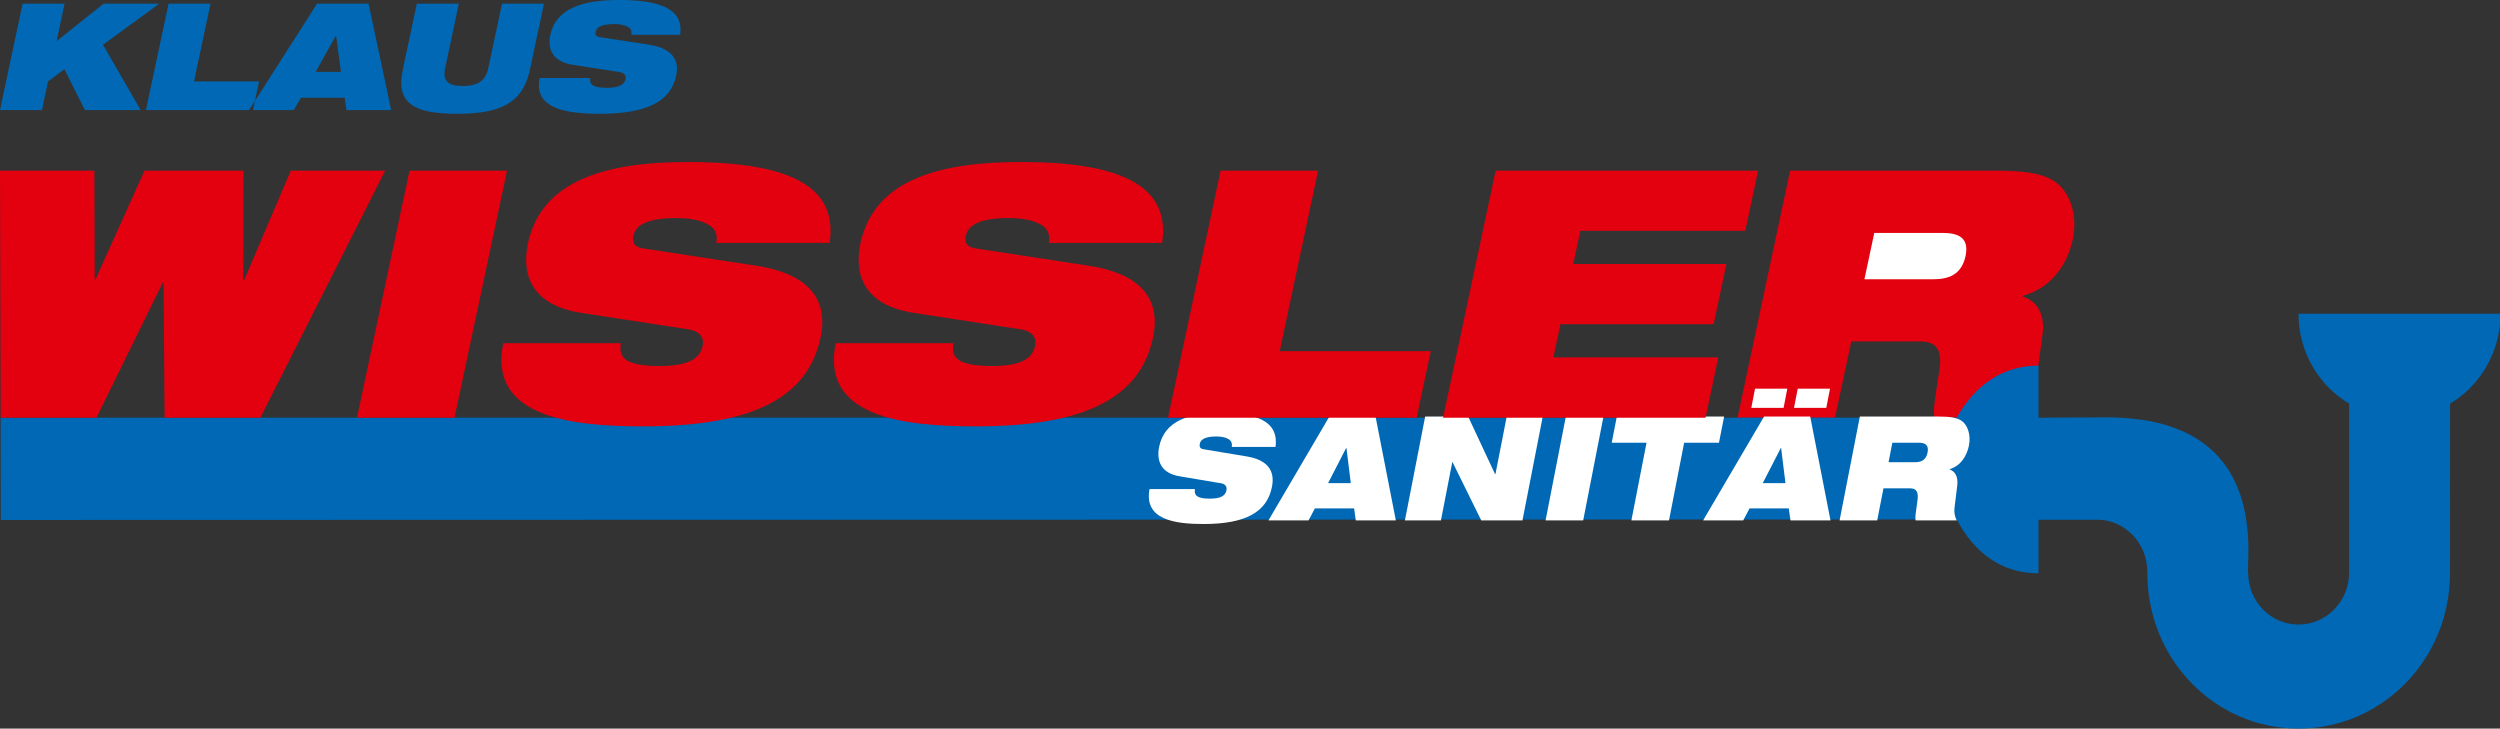
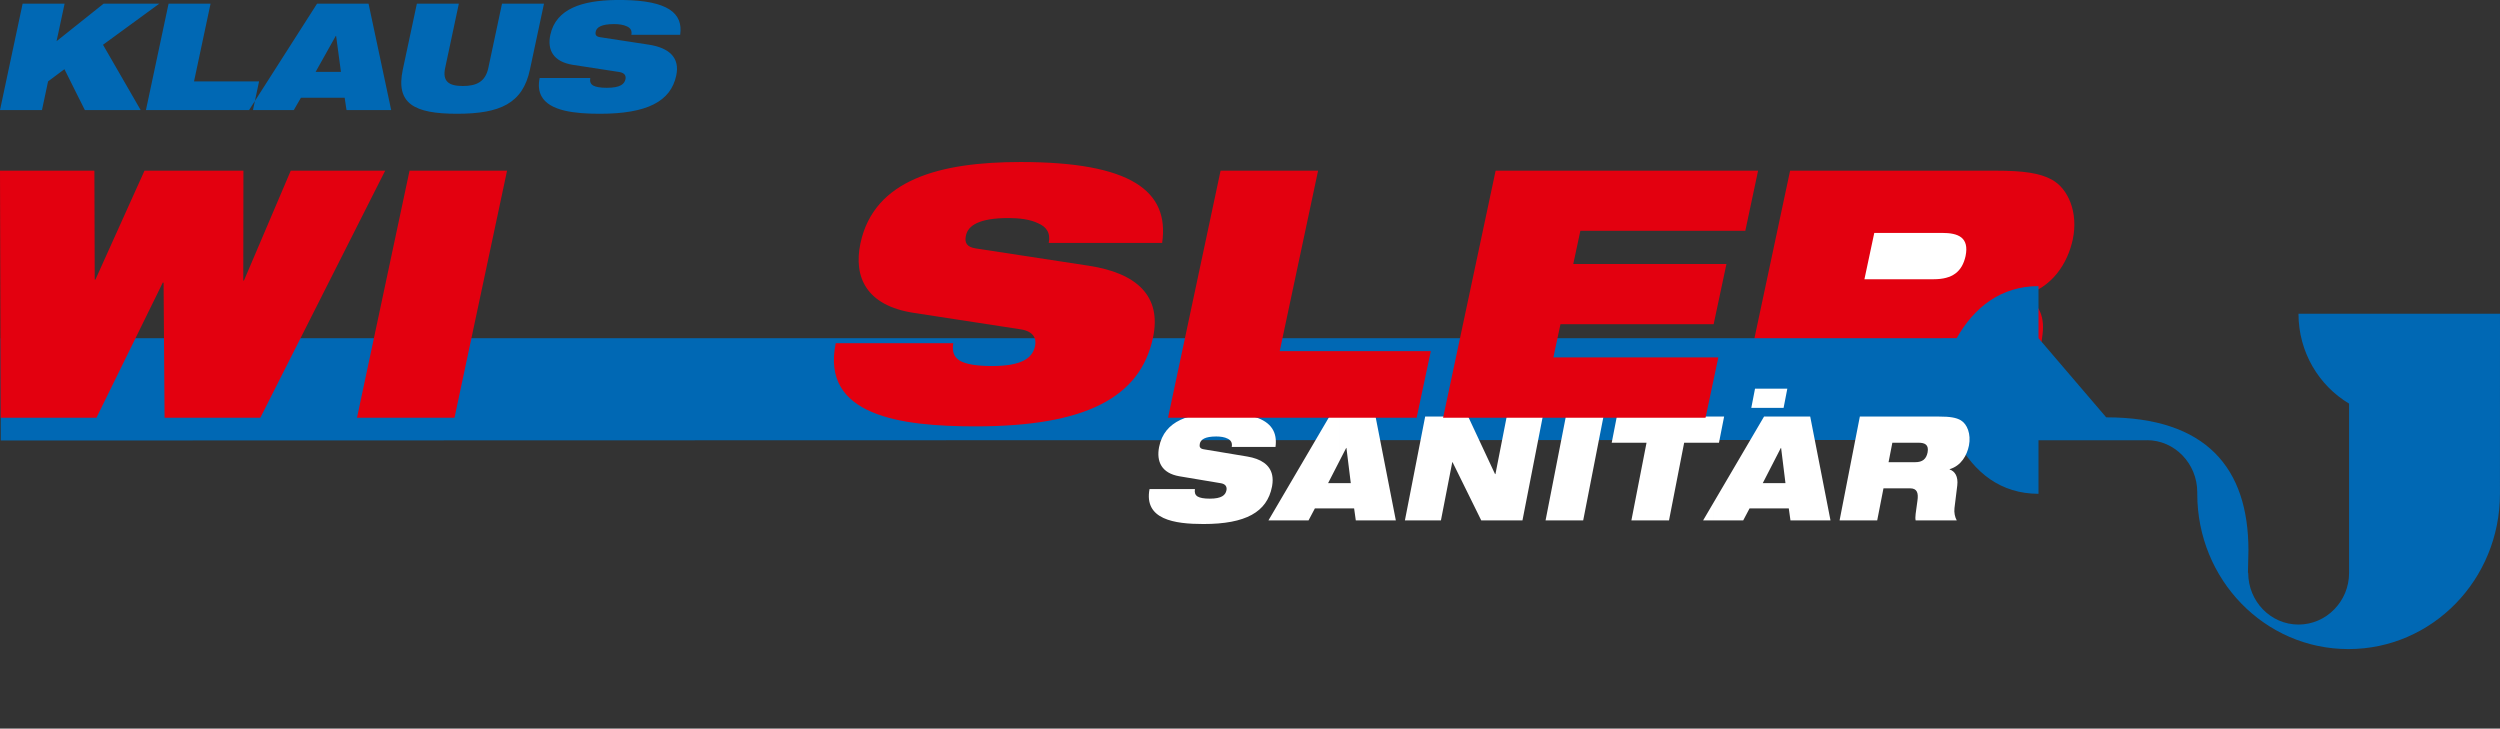
<svg xmlns="http://www.w3.org/2000/svg" version="1.1" x="0px" y="0px" width="744.607px" height="217.003px" viewBox="0 0 744.607 217.003" style="enable-background:new 0 0 744.607 217.003;" xml:space="preserve">
  <rect x="0" y="0" width="744.607" height="217.003" fill="#333333" stroke="none" />
  <style type="text/css">
	.st0{fill:#E3000F;}
	.st1{fill:#0068B4;}
	.st2{fill-rule:evenodd;clip-rule:evenodd;fill:#0068B4;}
	.st3{fill:#FFFFFF;}
</style>
  <defs>
</defs>
  <path class="st0" d="M517.511,124.414h29.037l4.845-22.708h20.593c5.361,0,6.49,3.299,5.618,8.755  c-1.288,8.546-1.961,11.741-1.393,13.954l29.202-0.211c-1.392-2.315,0.325-5.196,0.765-8.489l2.167-16.07  c0.824-6.383-1.857-10.091-5.923-11.324l0.054-0.21c8.958-2.472,13.39-9.884,14.881-16.784c1.697-8.035-1.339-15.14-6.233-17.821  c-3.55-1.954-8.444-2.677-16.787-2.677h-61.171L517.511,124.414L517.511,124.414z" />
  <path class="st1" d="M184.477,21.449c1.642,0.268,2.018,1.197,1.816,2.13c-0.309,1.507-1.617,2.569-5.519,2.569  c-1.951,0-3.281-0.223-4.102-0.666c-0.796-0.487-1.043-1.197-0.864-2.258H161.26v5.399c2.396,4.478,10.063,5.262,17.385,5.262  c14.055,0,21.126-3.657,22.765-11.375c1.155-5.361-2.124-8.289-8.221-9.218l-14.477-2.218c-1.197-0.175-1.485-0.753-1.287-1.643  c0.267-1.329,1.752-2.258,5.477-2.258c1.374,0,2.771,0.179,3.768,0.666c1.062,0.443,1.639,1.241,1.373,2.526h14.542  C203.533,3.869,198.819,0.209,185.645,0h-2.331c-9.776,0.161-17.722,2.507-19.41,10.408c-0.931,4.436,0.842,7.981,6.76,8.912  L184.477,21.449L184.477,21.449L184.477,21.449z M161.26,4.67V1.1h0.762L161.26,4.67z M161.26,23.224h-0.525  c-0.461,2.224-0.227,3.993,0.525,5.399V23.224L161.26,23.224z M161.26,1.1V4.67l-3.428,16.068  c-2.13,10.067-8.87,13.146-21.726,13.146c-12.859,0-18.269-3.079-16.138-13.146l0,0L124.159,1.1h12.502l-4.079,19.152  c-0.863,4.08,1.197,5.365,5.277,5.365c4.079,0,6.715-1.285,7.581-5.365L149.518,1.1H161.26L161.26,1.1z M97.778,29.119v-7.714h3.768  l0,0l-1.441-10.732h-0.088l-2.239,4V1.1h11.994l6.738,31.677h-13.301l-0.555-3.658H97.778z M97.778,1.1v13.573l-3.769,6.733h3.769  v7.714h-8.157l-2.107,3.658H75.677v-1.56l1.486-6.975h-1.486v6.209L94.429,1.1H97.778z M75.677,24.241v6.209l-1.486,2.326l0,0h1.486  v-1.56l-0.332,1.56H45.454v-9.331L50.206,1.1h12.504l-4.921,23.142H75.677L75.677,24.241z M45.454,2.548L47.437,1.1h-1.984V2.548z   M45.454,1.1v1.448L30.679,13.336l11.214,19.441H25.27l0,0l-6.075-12.169l-4.878,3.634l-1.814,8.536H0L6.735,1.1H19.24  l-2.395,11.171L30.854,1.1H45.454L45.454,1.1z M45.454,23.446l-1.984,9.331l0,0h1.984V23.446z" />
-   <path class="st2" d="M627.318,124.302c29.798,0,42.362,15.079,42.362,39.594l-0.146,6.721h0.078c0,8.506,6.707,15.403,14.982,15.403  c8.271,0,15.065-6.897,15.065-15.403v-50.402c-8.982-5.353-15.072-15.335-15.072-26.771h60.018v3.092  c-0.98,10.129-6.714,18.815-14.874,23.679l-0.013,50.521c0,25.626-20.201,46.267-45.124,46.267c-24.925,0-45.03-20.642-45.03-46.267  v-0.459c0-8.511-6.707-15.492-14.978-15.492l0.229,0.029H607.15v15.941c-11.125,0-19.152-6.209-24.358-16.036l-582.56,0.155  l-0.042-30.47l576.859-0.002l5.743-0.011c5.209-9.23,13.233-15.497,24.358-15.497v15.508L627.318,124.302L627.318,124.302z" />
+   <path class="st2" d="M627.318,124.302c29.798,0,42.362,15.079,42.362,39.594l-0.146,6.721h0.078c0,8.506,6.707,15.403,14.982,15.403  c8.271,0,15.065-6.897,15.065-15.403v-50.402c-8.982-5.353-15.072-15.335-15.072-26.771h60.018v3.092  l-0.013,50.521c0,25.626-20.201,46.267-45.124,46.267c-24.925,0-45.03-20.642-45.03-46.267  v-0.459c0-8.511-6.707-15.492-14.978-15.492l0.229,0.029H607.15v15.941c-11.125,0-19.152-6.209-24.358-16.036l-582.56,0.155  l-0.042-30.47l576.859-0.002l5.743-0.011c5.209-9.23,13.233-15.497,24.358-15.497v15.508L627.318,124.302L627.318,124.302z" />
  <path class="st3" d="M568.349,145.448v-7.79h2.092c2.187,0,3.282-0.955,3.678-2.899c0.437-2.337-0.839-2.897-2.708-2.897h-3.061  v-7.792h9.211c3.214,0,5.102,0.304,6.477,1.126c1.887,1.126,3.056,4.11,2.403,7.484c-0.574,2.898-2.285,6.015-5.747,7.058  l-0.019,0.085c1.572,0.518,2.602,2.073,2.285,4.76l-0.832,6.748c-0.159,1.387,0.139,2.68,0.673,3.658h-12.24  c-0.217-0.933,0.04-2.271,0.537-5.863c0.335-2.297-0.102-3.678-2.166-3.678H568.349z M568.349,124.07v7.792h-4.727l0,0l-1.129,5.796  h5.856v7.79h-7.37l-1.866,9.541h-11.206l0,0l6.035-30.919H568.349L568.349,124.07z M528.408,151.417v-7.526h3.377l0,0l-1.295-10.471  h-0.08l-2.002,3.897V124.07h10.751l6.04,30.919h-11.923l-0.5-3.572H528.408z M528.408,124.07v13.247l-3.376,6.574h3.376v7.526  h-7.314l-1.886,3.572h-8.818v-5.326l15.018-25.593H528.408L528.408,124.07z M510.39,131.862h1.595l1.531-7.792h-3.126V131.862z   M510.39,124.07v7.792h-8.776l-4.511,23.127h-11.205l0,0l4.51-23.127h-10.371l1.524-7.792H510.39L510.39,124.07z M510.39,149.663  l-3.125,5.326l0,0h3.125V149.663L510.39,149.663z M398.944,151.417v-7.526h3.377l0,0l-1.295-10.471h-0.077l-2.005,3.9v-13.25h10.749  l6.045,30.919h-11.926l-0.5-3.572H398.944L398.944,151.417z M418.442,154.989h10.729l3.374-17.331h0.089l8.541,17.331h12.281  l6.041-30.919h-10.73l-3.36,17.136h-0.118l-8.009-17.136h-12.804L418.442,154.989L418.442,154.989L418.442,154.989z   M460.335,154.989h11.209l6.041-30.919h-11.209L460.335,154.989L460.335,154.989z M378.902,144.675c0.202-1.182,0.196-2.24,0-3.177  V144.675L378.902,144.675z M378.902,133.116h0.997c0.288-2.16-0.012-3.998-0.997-5.491V133.116L378.902,133.116z M398.944,124.07  v13.25l-3.377,6.571h3.377v7.526h-7.312l-1.89,3.572h-10.84v-1.877l17.04-29.042H398.944z M363.667,143.931  c1.467,0.259,1.805,1.168,1.626,2.079c-0.281,1.473-1.451,2.509-4.949,2.509c-1.748,0-2.944-0.215-3.677-0.651  c-0.713-0.475-0.93-1.164-0.771-2.204h-13.515c-1.731,9.088,7.43,10.409,16.056,10.409c12.602,0,18.941-3.572,20.411-11.1  c0.02-0.1,0.038-0.199,0.055-0.297v-3.177c-0.643-3.062-3.321-4.846-7.427-5.53l-12.981-2.159c-1.071-0.176-1.328-0.737-1.149-1.604  c0.239-1.295,1.564-2.206,4.908-2.206c1.234,0,2.482,0.172,3.381,0.647c0.949,0.436,1.467,1.215,1.228,2.47h12.04v-5.491  c-1.998-3.027-6.815-4.638-15.279-4.638c-9.222,0-16.831,2.165-18.4,10.17c-0.834,4.328,0.754,7.788,6.062,8.699L363.667,143.931  L363.667,143.931L363.667,143.931z M378.902,153.112v1.877h-1.102l0,0L378.902,153.112z" />
-   <polygon class="st3" points="534.327,121.476 543.945,121.476 545.061,115.765 535.443,115.765 534.327,121.476 " />
  <polygon class="st3" points="521.611,121.476 531.232,121.476 532.34,115.765 522.72,115.765 521.611,121.476 " />
  <polygon class="st0" points="429.814,124.414 507.984,124.414 511.794,106.441 462.664,106.441 464.776,96.561 510.398,96.561   514.208,78.638 468.586,78.638 470.699,68.75 519.826,68.75 523.636,50.828 445.465,50.828 429.814,124.414 " />
  <polygon class="st0" points="347.887,124.414 421.938,124.414 426.156,104.589 381.153,104.589 392.583,50.828 363.542,50.828   347.887,124.414 " />
  <path class="st0" d="M304.068,98.098c3.809,0.619,4.681,2.786,4.218,4.942c-0.72,3.509-3.756,5.977-12.821,5.977  c-4.53,0-7.62-0.514-9.528-1.545c-1.852-1.132-2.417-2.779-2.007-5.25h-35.015c-4.479,21.622,19.258,24.767,41.608,24.767  c32.646,0,49.073-8.497,52.885-26.416c2.678-12.463-4.942-19.258-19.105-21.422L290.678,74c-2.779-0.409-3.453-1.751-2.988-3.81  c0.617-3.089,4.066-5.249,12.719-5.249c3.192,0,6.437,0.408,8.755,1.544c2.47,1.031,3.809,2.886,3.189,5.868h33.783  c2.266-15.55-9.425-24.099-42.174-24.099c-23.894,0-43.614,5.152-47.684,24.201c-2.162,10.3,1.958,18.538,15.705,20.704  L304.068,98.098L304.068,98.098z" />
-   <path class="st0" d="M205.042,98.098c3.81,0.619,4.686,2.786,4.221,4.942c-0.718,3.509-3.758,5.977-12.821,5.977  c-4.531,0-7.621-0.514-9.528-1.545c-1.851-1.132-2.419-2.779-2.005-5.25h-35.017c-4.48,21.622,19.258,24.767,41.607,24.767  c32.648,0,49.075-8.497,52.884-26.416c2.676-12.463-4.942-19.258-19.104-21.422L191.653,74c-2.781-0.409-3.449-1.751-2.986-3.81  c0.618-3.089,4.068-5.249,12.718-5.249c3.192,0,6.437,0.408,8.754,1.544c2.472,1.031,3.81,2.886,3.194,5.868h33.78  c2.264-15.55-9.423-24.099-42.174-24.099c-23.893,0-43.615,5.152-47.684,24.201c-2.163,10.3,1.956,18.538,15.706,20.704  L205.042,98.098L205.042,98.098z" />
  <polygon class="st0" points="106.328,124.414 135.372,124.414 151.024,50.828 121.98,50.828 106.328,124.414 " />
  <polygon class="st0" points="0.198,124.414 28.727,124.414 48.518,84.107 48.724,84.236 49.016,124.414 77.541,124.414   114.722,50.828 86.604,50.828 72.664,83.546 72.457,83.546 72.502,50.828 43.041,50.828 28.416,83.286 28.21,83.286 28.114,50.828   0,50.828 0.198,124.414 " />
  <path class="st3" d="M558.24,69.371h20.182c4.848,0,8.143,1.332,7.007,6.9c-1.031,4.628-3.863,6.899-9.529,6.899h-20.597  L558.24,69.371L558.24,69.371z" />
</svg>